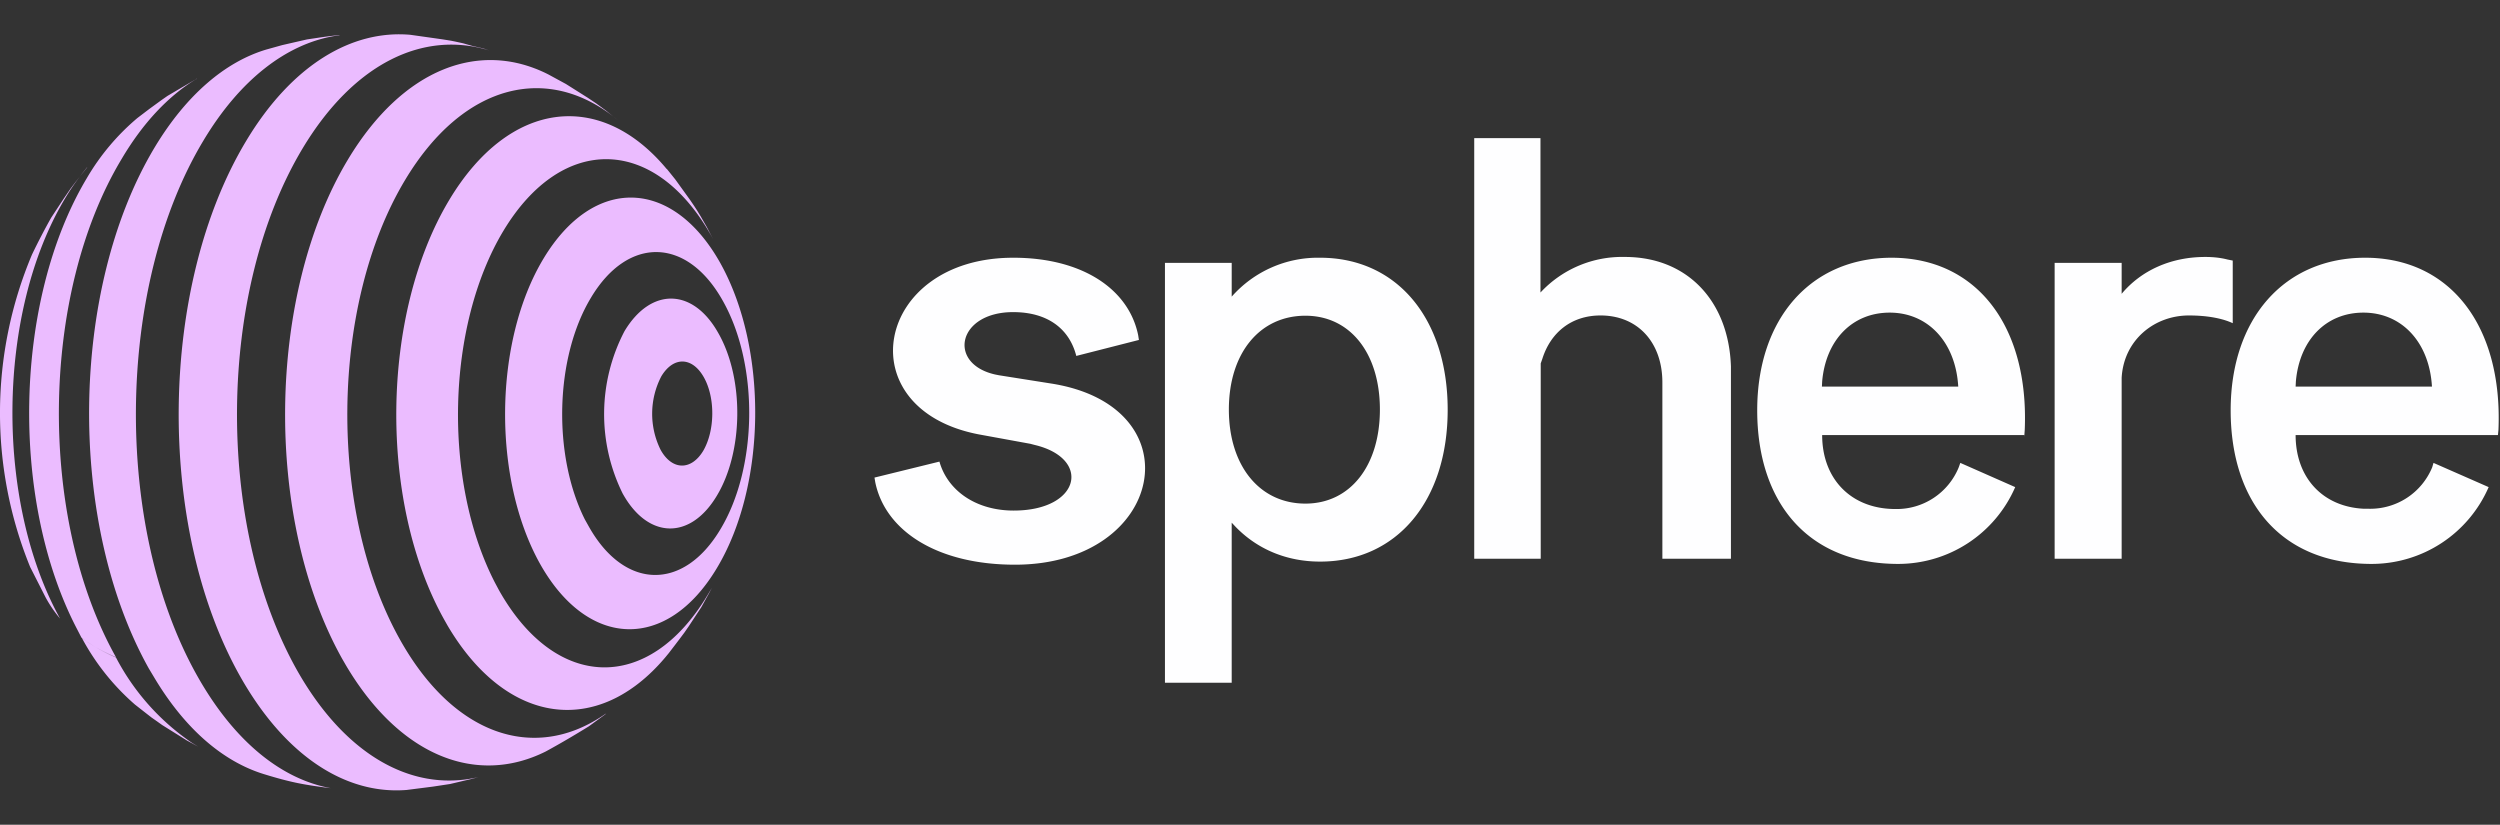
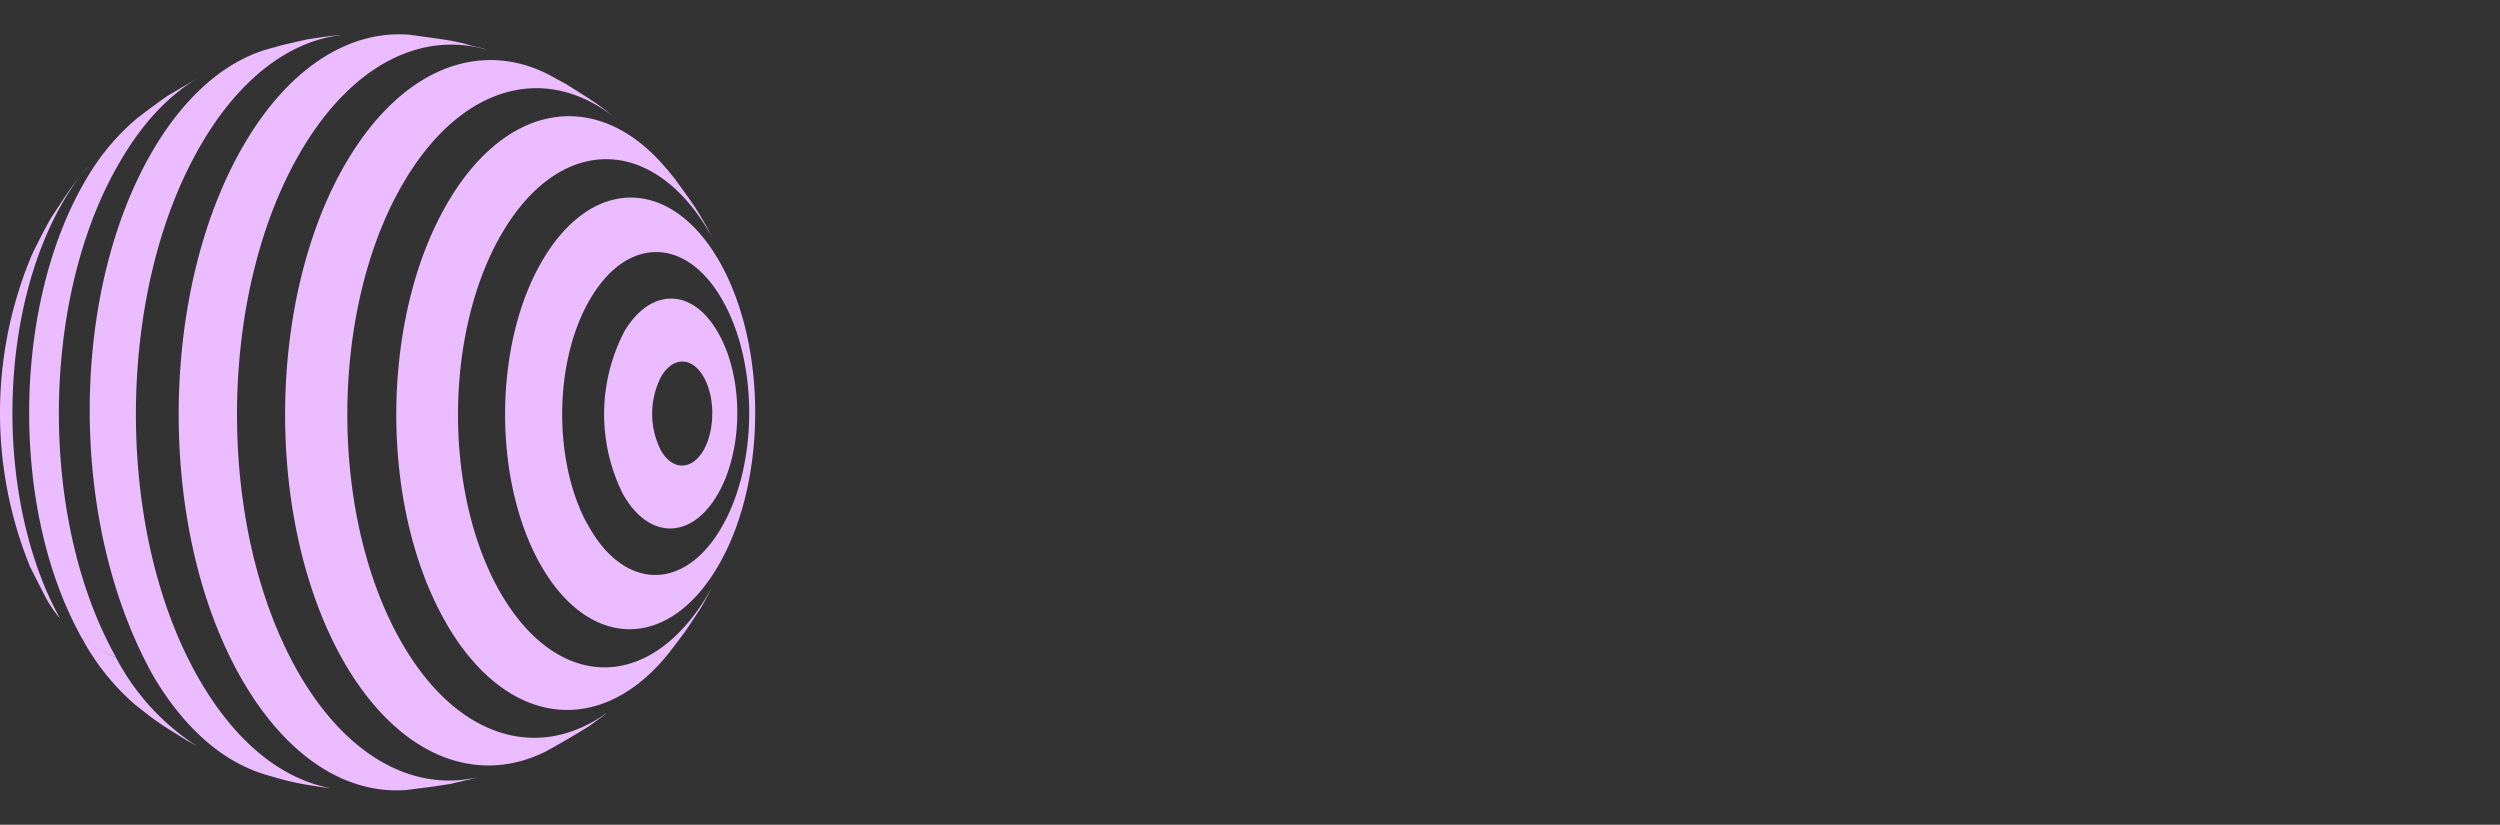
<svg xmlns="http://www.w3.org/2000/svg" width="97" height="32">
  <rect width="100%" height="100%" fill="#333333" stroke="none" />
  <g fill="none" fill-rule="evenodd">
-     <path fill="#FEFEFF" fill-rule="nonzero" d="M51.22 10c2.98 0 4.95 2.36 4.95 5.9 0 3.53-1.97 5.89-4.95 5.89-1.3 0-2.43-.48-3.27-1.34l-.16-.17v6.21H45.2V10.2h2.59v1.31A4.46 4.46 0 0 1 51.22 10Zm-11.9 0c2.65 0 4.47 1.2 4.84 3l.03.19-2.43.62c-.27-1.06-1.12-1.7-2.45-1.7-2.16 0-2.56 2-.7 2.42l.15.03 2.02.32c5.63.88 4.42 7.03-1.4 7.03-3 0-5.03-1.3-5.42-3.2l-.03-.18 2.52-.62c.32 1.13 1.42 1.9 2.88 1.9 2.6 0 3.03-2.03.8-2.55l-.15-.04-1.97-.36c-5.18-.97-4.08-6.86 1.3-6.86Zm34.07 0c3.3 0 5.34 2.65 5.17 6.68l-.02.27v-.07H70.7c0 1.72 1.14 2.87 2.84 2.87a2.6 2.6 0 0 0 2.46-1.62l.06-.17 2.13.94a4.95 4.95 0 0 1-4.54 2.98c-3.5 0-5.47-2.38-5.47-5.96 0-3.56 2.08-5.92 5.22-5.92Zm18.38 0c3.3 0 5.34 2.65 5.17 6.68l-.02.2h-7.85c0 1.66 1.06 2.79 2.66 2.86h.18a2.6 2.6 0 0 0 2.46-1.61l.05-.17 2.14.94a4.95 4.95 0 0 1-4.54 2.98c-3.5 0-5.47-2.38-5.47-5.96 0-3.56 2.08-5.92 5.22-5.92Zm-32-4.64v5.99a4.32 4.32 0 0 1 3.28-1.38c2.4 0 4.02 1.69 4.11 4.24V21.68H64.5v-6.84c0-1.56-.96-2.6-2.4-2.6-1.11 0-1.93.64-2.26 1.69l-.06.17v7.58H57.2V5.36h2.58Zm25.8 4.61c.3 0 .59.03.86.1l.2.04v2.43c-.34-.16-.9-.3-1.7-.3-1.35 0-2.53.96-2.61 2.42v7.02h-2.6V10.2h2.6v1.2c.75-.9 1.9-1.43 3.24-1.43Zm-34.92 2.28c-1.78 0-2.97 1.46-2.97 3.64s1.19 3.65 2.97 3.65c1.74 0 2.89-1.47 2.89-3.65 0-2.18-1.15-3.64-2.89-3.64Zm22.67-.12c-1.45 0-2.48 1.06-2.62 2.67l-.01.2h5.29c-.1-1.72-1.17-2.87-2.66-2.87Zm18.38 0c-1.45 0-2.48 1.06-2.62 2.67l-.01.2h5.29c-.1-1.72-1.17-2.87-2.66-2.87Z" />
-     <path fill="#EBBCFF" d="m15.92 1.35.92.13.35.05.31.05.15.03.32.07.35.1.43.1.24.08c-2.54-.79-5.25.47-7.25 3.8-3.3 5.5-3.4 14.53-.24 20.2 1.86 3.32 4.44 4.74 6.93 4.22l.13-.03-.25.07-.85.2-.66.1-1.02.13c-2.35.19-4.72-1.3-6.48-4.44-3.25-5.81-3.14-15.1.25-20.74 1.77-2.95 4.1-4.32 6.37-4.12Zm-2.75.02-.21.03c-1.84.32-3.64 1.67-5.07 4.06C4.5 11.1 4.39 20.4 7.64 26.2c1.44 2.57 3.28 4.03 5.19 4.38l.1.01-.2-.02c-.91-.12-1.37-.2-2.28-.47l-.23-.07c-1.57-.49-3.06-1.75-4.27-3.8l-.18-.3C2.6 20.25 2.7 11.22 6 5.72c1.24-2.06 2.76-3.33 4.34-3.8l.61-.17.96-.22.6-.09.3-.04.36-.04Zm8.11 1.52.68.37.84.53.33.22.19.14.19.14.46.37c-2.67-2.22-5.98-1.46-8.25 2.32-2.91 4.84-3 12.82-.21 17.82 2.08 3.73 5.18 4.74 7.83 3l.18-.12-.04.04-.63.46c-.55.34-1.11.67-1.68.98-2.67 1.33-5.65.2-7.75-3.35l-.15-.26c-3.03-5.43-2.93-14.1.23-19.36 2.14-3.56 5.13-4.65 7.78-3.3ZM3.17 24.75c.41.3.86.56 1.33.76a9.09 9.09 0 0 0 2.96 3.32l.23.14-.44-.24-.96-.6-.21-.15-.2-.14-.18-.14-.46-.36a9.11 9.11 0 0 1-2.07-2.6Zm22.7-18.2.33.41.57.79.15.22.13.2.14.23.24.42.24.46-.06-.11c-2.19-3.91-5.8-4-8.08-.21-2.22 3.7-2.35 9.71-.33 13.64l.16.3c2.2 3.91 5.8 4 8.08.21l.18-.3-.1.19-.21.38-.1.18-.48.73-.18.26-.18.24-.19.25-.23.3-.14.17c-2.6 3.08-6.14 2.66-8.44-1.23l-.13-.23c-2.56-4.57-2.47-11.86.19-16.29 2.34-3.9 5.88-4.28 8.44-1.2ZM7.63 3.05l-.07.05c-1.03.64-2 1.65-2.83 3.05C1.56 11.4 1.46 20.08 4.5 25.5a6.37 6.37 0 0 1-1.09-.58l-.25-.18-.17-.33c-2.61-5-2.46-12.75.38-17.5a8.96 8.96 0 0 1 1.96-2.33l.46-.35.48-.35.23-.16 1.02-.6.11-.06Zm20.32 7.16c1.85 3.32 1.8 8.62-.14 11.84-1.93 3.22-5 3.14-6.86-.18-1.85-3.32-1.8-8.62.14-11.84 1.94-3.22 5-3.14 6.86.18ZM3.38 6.49c-.31.38-.6.78-.85 1.2C-.13 12.12-.2 19.42 2.33 24a4.81 4.81 0 0 1-.56-.82l-.6-1.18a15.84 15.84 0 0 1 .07-12.12c.21-.44.51-1.02.75-1.44l.48-.73.26-.38.18-.24.21-.27.26-.32Zm19.55 5.06c-1.4 2.32-1.49 6.1-.24 8.6l.14.25c1.38 2.49 3.68 2.55 5.12.14 1.45-2.4 1.5-6.37.1-8.86-1.38-2.48-3.68-2.54-5.12-.13Zm4.95 1.39c1 1.77.96 4.6-.07 6.3-1.03 1.72-2.67 1.68-3.65-.09a6.95 6.95 0 0 1 .07-6.3c1.03-1.72 2.67-1.68 3.65.09Zm-2.22 1.66a3.15 3.15 0 0 0-.03 2.85l-.35.45.35-.45c.44.8 1.18.82 1.65.05.46-.78.48-2.06.03-2.86-.45-.8-1.18-.82-1.65-.04Z" />
+     <path fill="#EBBCFF" d="m15.92 1.35.92.13.35.05.31.05.15.03.32.07.35.1.43.1.24.08c-2.54-.79-5.25.47-7.25 3.8-3.3 5.5-3.4 14.53-.24 20.2 1.86 3.32 4.44 4.74 6.93 4.22l.13-.03-.25.07-.85.2-.66.1-1.02.13c-2.35.19-4.72-1.3-6.48-4.44-3.25-5.81-3.14-15.1.25-20.74 1.77-2.95 4.1-4.32 6.37-4.12Zm-2.75.02-.21.03c-1.84.32-3.64 1.67-5.07 4.06C4.5 11.1 4.39 20.4 7.64 26.2c1.44 2.57 3.28 4.03 5.19 4.38l.1.01-.2-.02c-.91-.12-1.37-.2-2.28-.47l-.23-.07c-1.57-.49-3.06-1.75-4.27-3.8C2.6 20.25 2.7 11.22 6 5.72c1.24-2.06 2.76-3.33 4.34-3.8l.61-.17.96-.22.6-.09.3-.04.36-.04Zm8.11 1.52.68.37.84.53.33.22.19.14.19.14.46.37c-2.67-2.22-5.98-1.46-8.25 2.32-2.91 4.84-3 12.82-.21 17.82 2.08 3.73 5.18 4.74 7.83 3l.18-.12-.04.04-.63.46c-.55.34-1.11.67-1.68.98-2.67 1.33-5.65.2-7.75-3.35l-.15-.26c-3.03-5.43-2.93-14.1.23-19.36 2.14-3.56 5.13-4.65 7.78-3.3ZM3.17 24.75c.41.3.86.56 1.33.76a9.09 9.09 0 0 0 2.96 3.32l.23.14-.44-.24-.96-.6-.21-.15-.2-.14-.18-.14-.46-.36a9.11 9.11 0 0 1-2.07-2.6Zm22.7-18.2.33.41.57.79.15.22.13.2.14.23.24.42.24.46-.06-.11c-2.19-3.91-5.8-4-8.08-.21-2.22 3.7-2.35 9.71-.33 13.64l.16.3c2.2 3.91 5.8 4 8.08.21l.18-.3-.1.19-.21.38-.1.18-.48.73-.18.26-.18.24-.19.25-.23.3-.14.17c-2.6 3.08-6.14 2.66-8.44-1.23l-.13-.23c-2.56-4.57-2.47-11.86.19-16.29 2.34-3.9 5.88-4.28 8.44-1.2ZM7.63 3.05l-.07.05c-1.03.64-2 1.65-2.83 3.05C1.56 11.4 1.46 20.08 4.5 25.5a6.37 6.37 0 0 1-1.09-.58l-.25-.18-.17-.33c-2.61-5-2.46-12.75.38-17.5a8.96 8.96 0 0 1 1.96-2.33l.46-.35.48-.35.23-.16 1.02-.6.11-.06Zm20.32 7.16c1.85 3.32 1.8 8.62-.14 11.84-1.93 3.22-5 3.14-6.86-.18-1.85-3.32-1.8-8.62.14-11.84 1.94-3.22 5-3.14 6.86.18ZM3.38 6.49c-.31.38-.6.78-.85 1.2C-.13 12.12-.2 19.42 2.33 24a4.81 4.81 0 0 1-.56-.82l-.6-1.18a15.84 15.84 0 0 1 .07-12.12c.21-.44.51-1.02.75-1.44l.48-.73.26-.38.18-.24.21-.27.26-.32Zm19.55 5.06c-1.4 2.32-1.49 6.1-.24 8.6l.14.25c1.38 2.49 3.68 2.55 5.12.14 1.45-2.4 1.5-6.37.1-8.86-1.38-2.48-3.68-2.54-5.12-.13Zm4.95 1.39c1 1.77.96 4.6-.07 6.3-1.03 1.72-2.67 1.68-3.65-.09a6.95 6.95 0 0 1 .07-6.3c1.03-1.72 2.67-1.68 3.65.09Zm-2.22 1.66a3.15 3.15 0 0 0-.03 2.85l-.35.45.35-.45c.44.8 1.18.82 1.65.05.46-.78.48-2.06.03-2.86-.45-.8-1.18-.82-1.65-.04Z" />
  </g>
</svg>